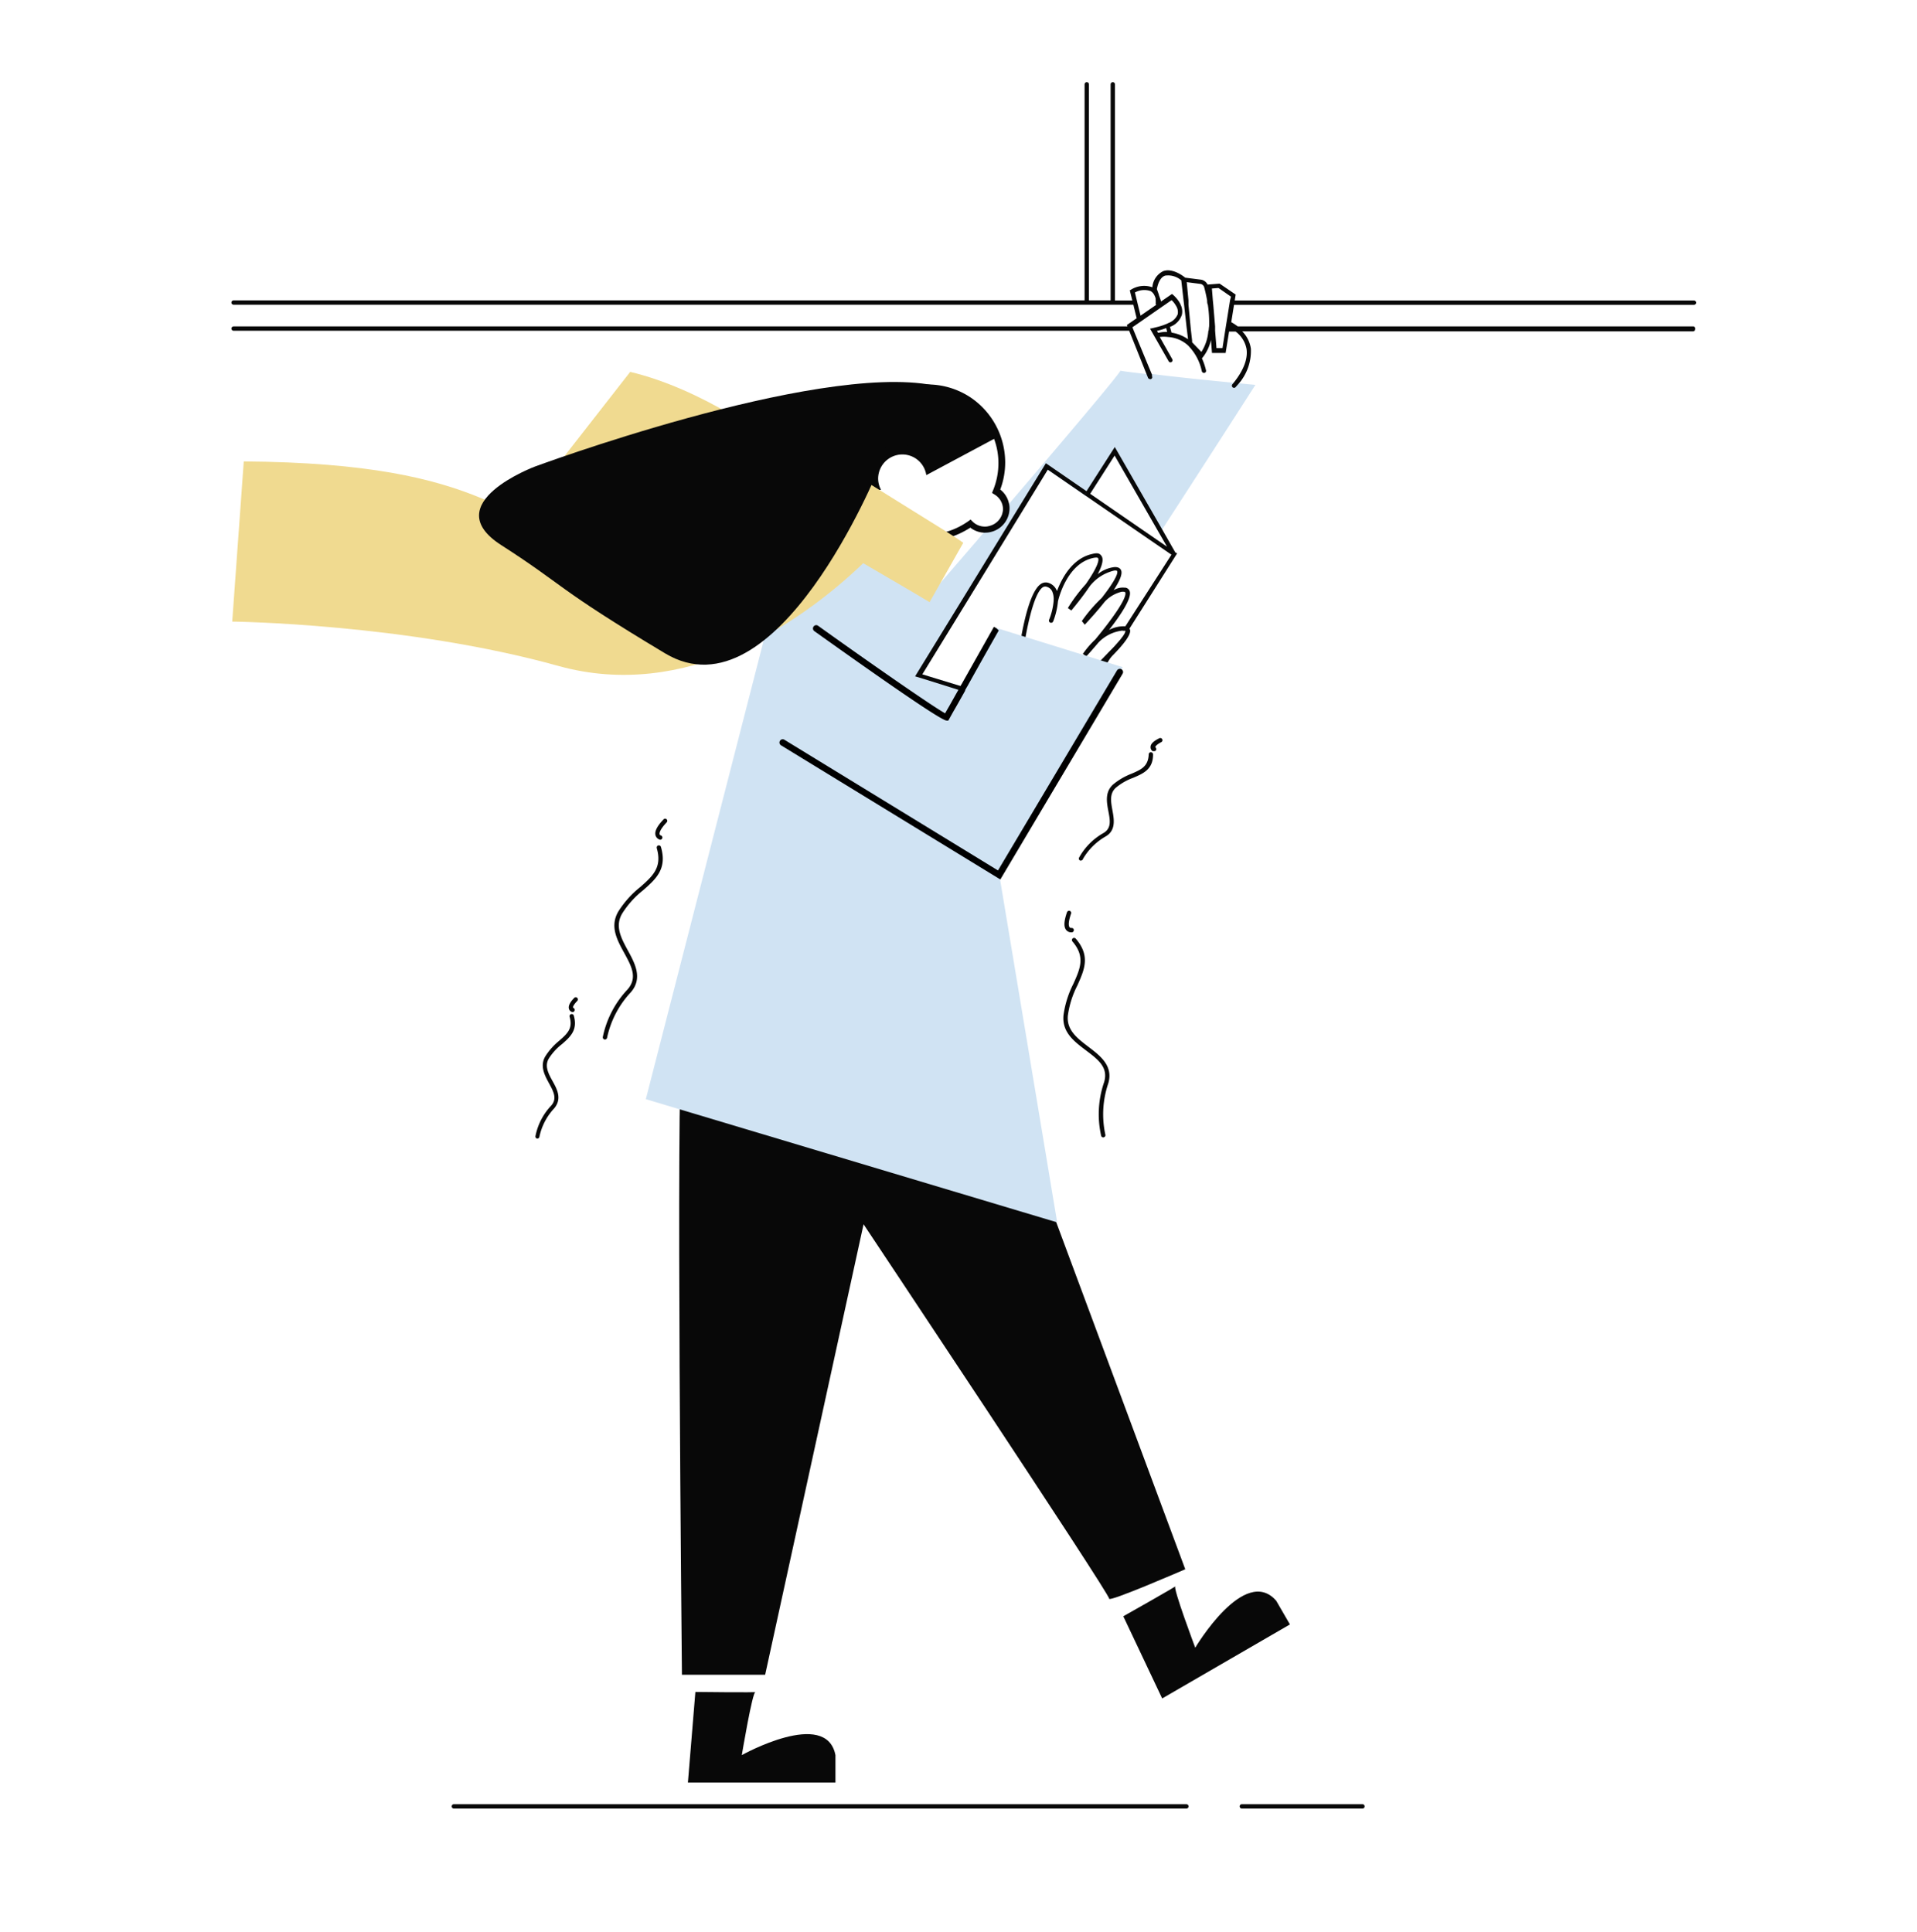
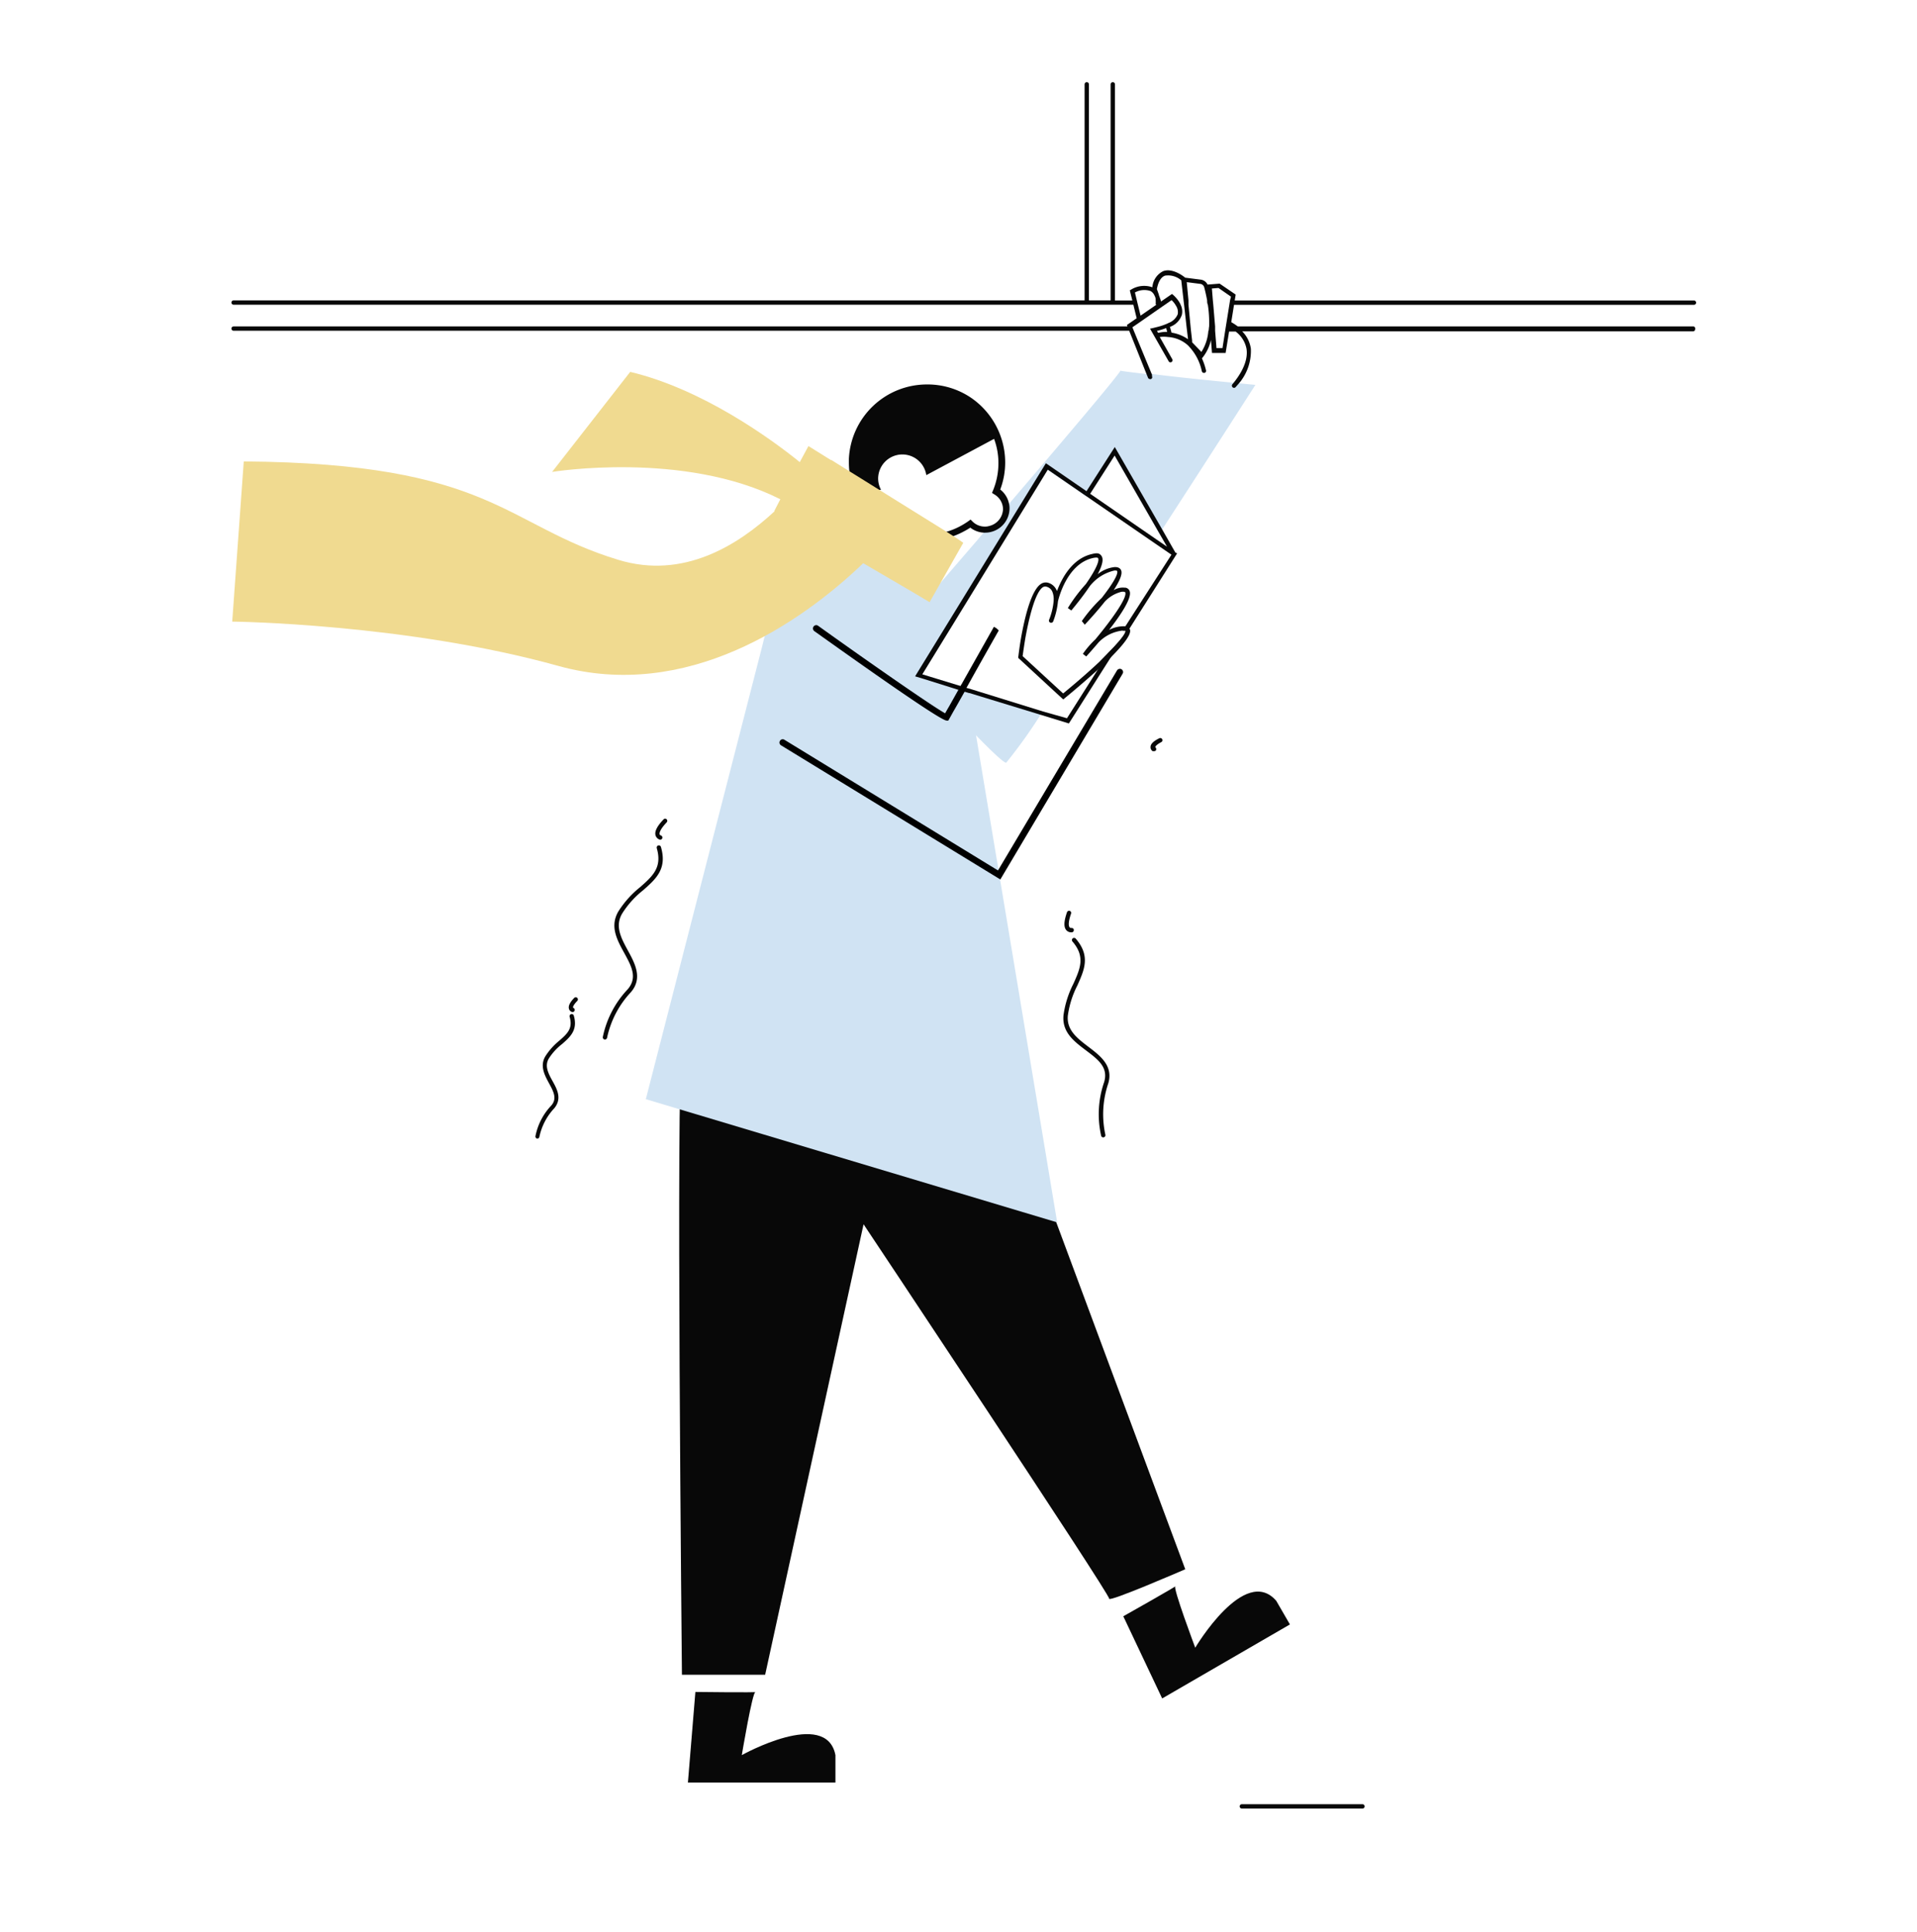
<svg xmlns="http://www.w3.org/2000/svg" id="Capa_6" data-name="Capa 6" viewBox="0 0 220.9 222.71">
  <title>Mesa de trabajo 23</title>
  <path d="M78.58,122.15c-.71.24,0,70.87,0,70.87h9.59L99.51,141.1s28.42,42.68,28.3,43.15,8.77-3.39,8.77-3.39L116.93,128Z" fill="#080808" />
  <path d="M80.13,195s7.28.09,6.93,0-1.58,7.28-1.58,7.28,9.73-5.44,10.79,0v3.16h-17Z" fill="#080808" />
  <path d="M129.44,186.28s6.34-3.57,6-3.47,2.29,7.09,2.29,7.09,5.69-9.59,9.33-5.41l1.58,2.73-14.72,8.53Z" fill="#080808" />
  <path d="M120.67,54.12l4.5,3.1a5.19,5.19,0,0,1,.65-.17l-.21-.14,2.82-4.41,5.17,9c.06-.08.11-.16.16-.24l.15-.23h0c5.8-8.94,10.75-16.67,10.75-16.67l-1.88-.18-.61-.06c-2.5-.25-6.4-.63-9.29-1h0l-.14,0-.28,0-.28,0c-1.66-.19-2.86-.34-3.07-.4-.21.51-6.46,7.89-12.84,15.35l-.69.8h0A2.05,2.05,0,0,1,114,60.62l-.68.81c-.24.27-.48.55-.71.83l-5.24,6.08-.09.11L102.54,74s1.35,1.51,3.19,3.54a1.62,1.62,0,0,1,.18.19l.2.22c.11.11.21.23.32.35,1,1.13,2.19,2.38,3.33,3.58a2.25,2.25,0,0,0,.21.24c.1.11.21.22.31.34l2.19,2.29c1.81,1.85,3.21,3.19,3.48,3.15A57.4,57.4,0,0,0,120,82.23a11.13,11.13,0,0,1-2.51-.7,15.84,15.84,0,0,1-1.92-.7c-1.47-.43-1.76-.58-3.41-1.11a7.34,7.34,0,0,1-.92-.49h0l-5-1.53,4-6.52Z" fill="#d0e3f3" />
  <polygon points="121.82 140.88 121.71 140.85 78.32 127.85 74.42 126.68 87.82 74.52 87.99 73.83 87.99 73.82 91.75 59.19 91.77 59.12 96.87 62.18 97.14 62.34 101.78 65.13 107.32 68.45 110.03 70.08 110.09 70.43 110.15 70.8 110.21 71.19 106.22 77.71 111.62 79.61 112.47 84.74 115.09 100.44 115.14 100.74 115.25 101.42 121.82 140.88" fill="#d0e3f3" />
  <path d="M195.16,37.62H142.63a6.49,6.49,0,0,0-.75-.49l.32-2h53a.25.25,0,0,0,.25-.25.26.26,0,0,0-.25-.25H142.28l.11-.68-1.85-1.26-1.39.11a1,1,0,0,0-.8-.57L136.56,32l-.08-.07s-1.33-1.09-2.44-.68a2.25,2.25,0,0,0-1.25,1.86,2.86,2.86,0,0,0-2.44.26l-.16.09.29,1.17h-2V9.72a.25.25,0,1,0-.5,0v24.9h-2.5V9.72a.25.25,0,0,0-.5,0v24.9H26.92a.25.25,0,0,0-.25.25.25.25,0,0,0,.25.25H130.6l.38,1.56-1.13.78.07.16h-103a.25.25,0,0,0-.25.25.25.25,0,0,0,.25.25h103.2l2,5,.17.42a.25.25,0,0,0,.23.15.16.16,0,0,0,.1,0,.23.23,0,0,0,.13-.32l0-.07,0-.11-2.07-5-.19-.47,0,0,.7-.48.33-.23,2-1.39.14-.1.08-.05.21-.15.15-.1.72-.5.19-.13.12.13a2.6,2.6,0,0,1,.37.5,1.34,1.34,0,0,1,.21,1,1.81,1.81,0,0,1-1.05,1l-.23.11-.23.09a6.62,6.62,0,0,1-.75.24l-.6.15-.33.07.16.28,2,3.5,0,0a.23.23,0,0,0,.31.07.25.25,0,0,0,.09-.34l-1.44-2.55a3.49,3.49,0,0,1,.94,0,3.77,3.77,0,0,1,2.35,1h0l.16.18a5.92,5.92,0,0,1,1.4,2.77.26.26,0,0,0,.24.19h.06a.24.24,0,0,0,.18-.3,7.42,7.42,0,0,0-.47-1.38l.1-.12a4.92,4.92,0,0,0,.94-2l.12,1.5,1.57,0,.4-2.47h.75a3.23,3.23,0,0,1,1.26,2c.27,1.8-1.23,3.58-1.56,4l-.06.07a.25.25,0,0,0,.18.42.23.23,0,0,0,.17-.07l.32-.36a5.74,5.74,0,0,0,1.45-4.08,3.52,3.52,0,0,0-1-2h51.95a.25.25,0,0,0,.25-.25A.26.26,0,0,0,195.16,37.62Zm-61.63.73a.19.19,0,0,0-.09,0l-.12-.21.22-.06a6.93,6.93,0,0,0,.84-.27l.07.27.05.17A4,4,0,0,0,133.53,38.35Zm-.28-3.23h0l-1.82,1.26-.31-1.26-.12-.5-.22-.91a2.22,2.22,0,0,1,1.81-.16,1.11,1.11,0,0,1,.45.52h0a1.4,1.4,0,0,1,.13.36v0a.94.94,0,0,0,0,.16,3.6,3.6,0,0,1,0,.49ZM135,38.34l-.06-.22-.13-.47a.15.15,0,0,0,.07,0,2.22,2.22,0,0,0,1.31-1.37,1.74,1.74,0,0,0-.13-1.13,2.4,2.4,0,0,0-.28-.5,4.11,4.11,0,0,0-.58-.65l-.15-.12-1.12.77-.16.11,0-.11-.13-.37v0l-.1-.27h0l0-.05-.23-.64c.16-.86.48-1.39.94-1.55a2.31,2.31,0,0,1,1.87.54l.27,2.37.06.5.28,2.5.06.5.11.92A4.46,4.46,0,0,0,135,38.34Zm4.24-.22a5.19,5.19,0,0,1-.8,2.44l-1.07-1.11,0-.2-.13-1.13h0l-.05-.5-.24-2.5,0-.5-.2-2.1,1.56.2a.53.53,0,0,1,.45.38c.09.33.22.87.34,1.52,0,.16,0,.33.08.5a13.5,13.5,0,0,1,.15,2.5C139.3,37.79,139.29,38,139.27,38.12Zm2.5-3.5-.08.5-.4,2.5-.08.5-.31,2-.69,0-.16-2,0-.5-.21-2.5-.05-.5-.11-1.37.76-.06,1.44,1Z" fill="#080808" />
  <path d="M137.18,40a1.75,1.75,0,0,0-.2-.19h0Z" fill="#090909" />
  <path d="M141.8,37.62v0s0,0-.06,0Z" fill="#090909" />
  <path d="M137.27,38.12h0l.13,1.13Zm0,0h0l.13,1.13Zm0,0h0l.13,1.13Z" fill="#d0e3f3" />
  <path d="M137.27,38.12h0l.13,1.13Zm0,0h0l.13,1.13Zm0,0h0l.13,1.13Z" fill="#090909" />
  <path d="M141.73,37.62s0,0,.06,0v0Z" fill="#090909" />
  <polygon points="141.84 34.17 141.77 34.62 141.69 35.12 141.29 37.62 141.21 38.12 140.9 40.09 140.21 40.07 140.05 38.12 140.01 37.62 139.8 35.12 139.75 34.62 139.64 33.25 140.4 33.19 141.84 34.17" fill="none" />
  <path d="M129.1,42.66s0,0,0,0S129.06,42.67,129.1,42.66Z" fill="#d0e3f3" />
  <path d="M69.68,119.81h0a.26.26,0,0,1-.22-.28,11.3,11.3,0,0,1,2.86-5.5c1.17-1.35.45-2.67-.39-4.2s-1.67-3.06-.69-4.76a11.37,11.37,0,0,1,2.53-2.83c1.43-1.26,2.56-2.26,1.91-4.49a.26.26,0,0,1,.17-.31.25.25,0,0,1,.31.17c.74,2.53-.56,3.68-2.06,5a10.6,10.6,0,0,0-2.42,2.7c-.84,1.46-.1,2.82.69,4.27s1.72,3.16.33,4.77a11,11,0,0,0-2.74,5.23A.26.26,0,0,1,69.68,119.81Z" fill="#080808" />
  <path d="M76.11,96.78h-.06a.75.75,0,0,1-.51-.5c-.13-.46.18-1.07.93-1.85a.24.24,0,0,1,.35,0,.25.25,0,0,1,0,.35C76,95.65,76,96,76,96.13a.21.21,0,0,0,.14.15.26.26,0,0,1,.18.31A.26.26,0,0,1,76.11,96.78Z" fill="#080808" />
-   <path d="M136.71,208.44H52.3a.25.25,0,0,1-.25-.25.25.25,0,0,1,.25-.25h84.41a.25.25,0,0,1,.25.25A.25.25,0,0,1,136.71,208.44Z" fill="#080808" />
  <path d="M157,208.44h-13.9a.25.25,0,0,1-.25-.25.25.25,0,0,1,.25-.25H157a.25.25,0,0,1,.25.25A.25.25,0,0,1,157,208.44Z" fill="#080808" />
  <path d="M127.13,131.09a.26.26,0,0,1-.24-.18,11.34,11.34,0,0,1,.34-6.19c.51-1.71-.7-2.61-2.09-3.66s-2.78-2.1-2.59-4.06a11.33,11.33,0,0,1,1.14-3.62c.78-1.74,1.4-3.12-.11-4.87a.25.25,0,1,1,.38-.33c1.72,2,1,3.58.18,5.41a10.8,10.8,0,0,0-1.09,3.46c-.16,1.67,1.08,2.61,2.39,3.61s2.87,2.16,2.27,4.2a11.06,11.06,0,0,0-.34,5.9.25.25,0,0,1-.16.31Z" fill="#080808" />
  <path d="M123.43,107.45a.73.73,0,0,1-.56-.25c-.31-.37-.28-1,.08-2.06a.26.26,0,0,1,.32-.16.25.25,0,0,1,.15.32c-.39,1.12-.25,1.47-.17,1.57a.22.22,0,0,0,.2.08.26.26,0,0,1,.29.21.26.26,0,0,1-.21.29Z" fill="#080808" />
  <path d="M61.91,131.23h0a.25.25,0,0,1-.21-.28,7.09,7.09,0,0,1,1.83-3.54c.69-.8.25-1.61-.26-2.55s-1.08-2-.44-3.1a7.47,7.47,0,0,1,1.62-1.82c.92-.81,1.58-1.39,1.19-2.75a.25.25,0,0,1,.48-.14c.48,1.66-.4,2.44-1.34,3.27A6.54,6.54,0,0,0,63.24,122c-.51.87-.05,1.72.44,2.61s1.12,2,.19,3.12A6.9,6.9,0,0,0,62.16,131,.25.25,0,0,1,61.91,131.23Z" fill="#080808" />
  <path d="M66,116.64h-.06a.52.52,0,0,1-.38-.38c-.09-.32.11-.74.61-1.25a.24.24,0,0,1,.35,0,.25.25,0,0,1,0,.35c-.53.54-.5.75-.49.78a.27.27,0,0,1,.19.32A.25.25,0,0,1,66,116.64Z" fill="#080808" />
-   <path d="M124.57,99.18a.2.2,0,0,1-.11,0,.25.25,0,0,1-.12-.33A7.28,7.28,0,0,1,127.17,96c.92-.55.75-1.46.55-2.51s-.41-2.22.55-3.08a7.45,7.45,0,0,1,2.1-1.23c1.12-.48,1.94-.83,2-2.24a.24.24,0,0,1,.26-.24.25.25,0,0,1,.24.25c0,1.73-1.14,2.2-2.28,2.69a6.67,6.67,0,0,0-2,1.14c-.76.68-.58,1.62-.4,2.62s.43,2.3-.78,3A7.06,7.06,0,0,0,124.79,99,.25.25,0,0,1,124.57,99.18Z" fill="#080808" />
  <path d="M132.94,86.57a.19.19,0,0,1-.12,0,.52.52,0,0,1-.24-.48c0-.34.33-.67,1-1a.25.25,0,0,1,.24.44c-.67.35-.7.56-.7.58a.29.29,0,0,1,.08.37A.27.27,0,0,1,132.94,86.57Z" fill="#080808" />
  <path d="M135.44,63.68,133.91,61h0l-5.45-9.48-3.26,5.09-4.68-3.22-10.43,17-4.36,7.1-.28.46,1,.3L111,79.68l.31.09.36.11.06,0,8.18,2.5,3.26,1,4.34-6.85.6-.94.69-1.1a0,0,0,0,0,0,0L130,72.67l.17-.25,5.47-8.64Zm-7-11.18,5.17,9,.87,1.51-1.28-.88-7.58-5.22Zm-3.37,4.33.14.1-.14-.09Zm4.61,15.35-.15.24-.16.26h.19a.15.15,0,0,1,.1,0h.06c.08.21-.34.81-1.13,1.67-.25.28-.54.58-.87.91l-.58.91-.12.19-.43.68-3.64,5.74L120.19,82,112,79.46l-.41-.12h0l-.31-.09-5-1.53,4-6.52,10.46-17.07,12.25,8.43,2,1.37Z" fill="#080808" />
  <polygon points="125.2 56.93 125.06 56.84 125.06 56.83 125.2 56.93" fill="#080808" />
  <path d="M116.26,58a2.76,2.76,0,0,0-1-1.58,8.8,8.8,0,0,0,.57-3.13,9.05,9.05,0,0,0-4-7.49A8.93,8.93,0,0,0,107,44.31h-.18a9,9,0,0,0-9,8.57V53c0,.1,0,.21,0,.32a9,9,0,0,0,9,9,8.9,8.9,0,0,0,4.26-1.08,7.74,7.74,0,0,0,.73-.43,2.74,2.74,0,0,0,1.55.58h.17a2.81,2.81,0,0,0,2.8-2.8A2.35,2.35,0,0,0,116.26,58Zm-.69.8h0A2.05,2.05,0,0,1,114,60.62a1.7,1.7,0,0,1-.51.07,2,2,0,0,1-1.43-.59l-.22-.22-.26.19a8.73,8.73,0,0,1-1.28.75,8.16,8.16,0,0,1-3.52.79,7.46,7.46,0,0,1-1.43-.13,8.3,8.3,0,0,1-5.7-3.94c-.09-.16-.18-.32-.26-.48l.57-.17h0l1.47-.44.09,0a2.77,2.77,0,0,1-.33-1.28v0a2.79,2.79,0,0,1,5.55-.41l7.81-4.18a8,8,0,0,1,.5,2.81,8.24,8.24,0,0,1-.62,3.13l-.12.29.27.17a2,2,0,0,1,1,1.72A1.34,1.34,0,0,1,115.57,58.84Z" fill="#080808" />
  <path d="M111,62.56l-3.88,6.84L105,68.14l-5.53-3.23c-7.29,7-20.43,15.93-35.13,11.84-17.57-4.89-37.58-5.11-37.58-5.11l1.33-18.46c28.69.22,30,7.34,43.15,11.34,7.53,2.3,13.82-1.71,18-5.58l0,0,0-.08.68-1.32c-11.16-5.63-26.3-3.15-26.3-3.15l9-11.53c8.37,2,16.25,7.74,19.54,10.4l1-1.85,2.08,1.3.2.12.32.2.07,0h0l.33.21,2.36,1.47.34.21,1.49.93,2.5,1.56,5.11,3.18.74.46,1.57,1Z" fill="#f0da90" />
  <path d="M125.06,56.83h0l.14.09Z" fill="#080808" />
  <path d="M130.12,72.42a.48.48,0,0,0-.2-.17.57.57,0,0,0-.25-.07h-.1a3.64,3.64,0,0,0-1.77.42c1.35-1.73,2.64-3.67,2.38-4.45a.61.61,0,0,0-.49-.42h-.11a2,2,0,0,0-1.25.29c.65-1,1.06-1.86.85-2.31-.08-.18-.29-.38-.77-.35a3.72,3.72,0,0,0-1.92.82c.47-.89.71-1.66.46-2.07s-.58-.39-1.15-.25c-2.29.54-3.47,2.84-4,4.26a.89.89,0,0,0-.08-.17,1.51,1.51,0,0,0-1-.8,1,1,0,0,0-.8.17c-1.13.78-1.87,4-2.26,6.18-.19,1.09-.29,2-.32,2.2l0,.13,4.33,4,.85.78.17-.14c.81-.66,2.4-2,3.92-3.38l.65-.61.09-.08.78-.77c1.31-1.32,2.26-2.52,2.08-3.06A.67.67,0,0,0,130.12,72.42Zm-3.44,3.86c-1.17,1.1-2.61,2.36-4.17,3.64l-.59-.54-4.08-3.76c.07-.51.17-1.21.3-2,.41-2.31,1.12-5.28,2-5.92a.52.52,0,0,1,.41-.09,1,1,0,0,1,.69.53,2.24,2.24,0,0,1,.17,1.09v.06a7.47,7.47,0,0,1-.52,2.14.25.25,0,0,0,.14.33.26.26,0,0,0,.33-.14,8.55,8.55,0,0,0,.55-2.3c.05-.24,1-4.31,4-5,.33-.08.56-.07.62,0,.22.35-.43,1.6-1.41,3a18.46,18.46,0,0,0-2.07,2.76l.4.28c.45-.54,1.34-1.63,2.12-2.79a5,5,0,0,1,2.87-1.82c.07,0,.25,0,.29.06.17.37-.63,1.64-1.78,3.11a17.22,17.22,0,0,0-2.29,2.66L125,72c.48-.52,1.43-1.55,2.3-2.65a3.88,3.88,0,0,1,1.92-1.14.9.9,0,0,1,.33,0c.1,0,.11.06.12.08.21.66-1.6,3.17-3.45,5.4a10.4,10.4,0,0,0-1.44,1.67l.39.3c.26-.28.79-.88,1.42-1.62a4.52,4.52,0,0,1,2.73-1.36h.19a.15.15,0,0,1,.1,0h.06c.08.21-.34.81-1.13,1.67-.25.28-.54.58-.87.91Z" fill="#090909" />
-   <polygon points="129.37 76.89 129.23 77.13 115.45 100.4 114.75 101.04 113.36 99.76 100.93 92.57 91.02 86.51 90.62 85.38 90.53 85.14 94.38 72.9 108.61 82.68 109.47 81.73 110.8 79.39 110.92 79.17 111.05 78.95 111.07 78.92 114.72 72.45 114.77 72.36 117.15 73.1 117.4 73.18 117.64 73.25 123.93 75.2 126.18 75.9 126.45 75.98 126.51 76 126.73 76.07 126.76 76.08 127 76.16 129.37 76.89" fill="#d0e3f3" />
  <path d="M115.09,72.66s-2,3.51-3.61,6.42a2.53,2.53,0,0,0-.13.22,2.53,2.53,0,0,1-.13.22s0,0,0,.08c-.56,1-1.05,1.87-1.4,2.47l-.46.83-.09.15-.17,0h0a.8.8,0,0,1-.26-.08c-.76-.34-3.55-2.06-15-10.23a.38.38,0,0,1-.09-.53.37.37,0,0,1,.52-.09c5,3.59,13.07,9.23,14.64,10.09.1-.18.25-.45.44-.77l1.23-2.19.12-.22a2.53,2.53,0,0,1,.13-.22l.24-.43,3.46-6.14.28.16Z" />
  <path d="M115.27,101.36,90,85.9a.37.37,0,0,1-.12-.52.36.36,0,0,1,.51-.12L115,100.32l13.72-23.06a.39.39,0,0,1,.51-.13.38.38,0,0,1,.13.52Z" />
-   <path d="M61.67,53.76l1.2-.43c6.82-2.43,40.76-14,48.79-7.18L107.88,51,98.2,52l3,2.13S89.48,83,76.64,75.3s-11.4-7.67-18.89-12.48S61.67,53.76,61.67,53.76Z" fill="#080808" />
</svg>